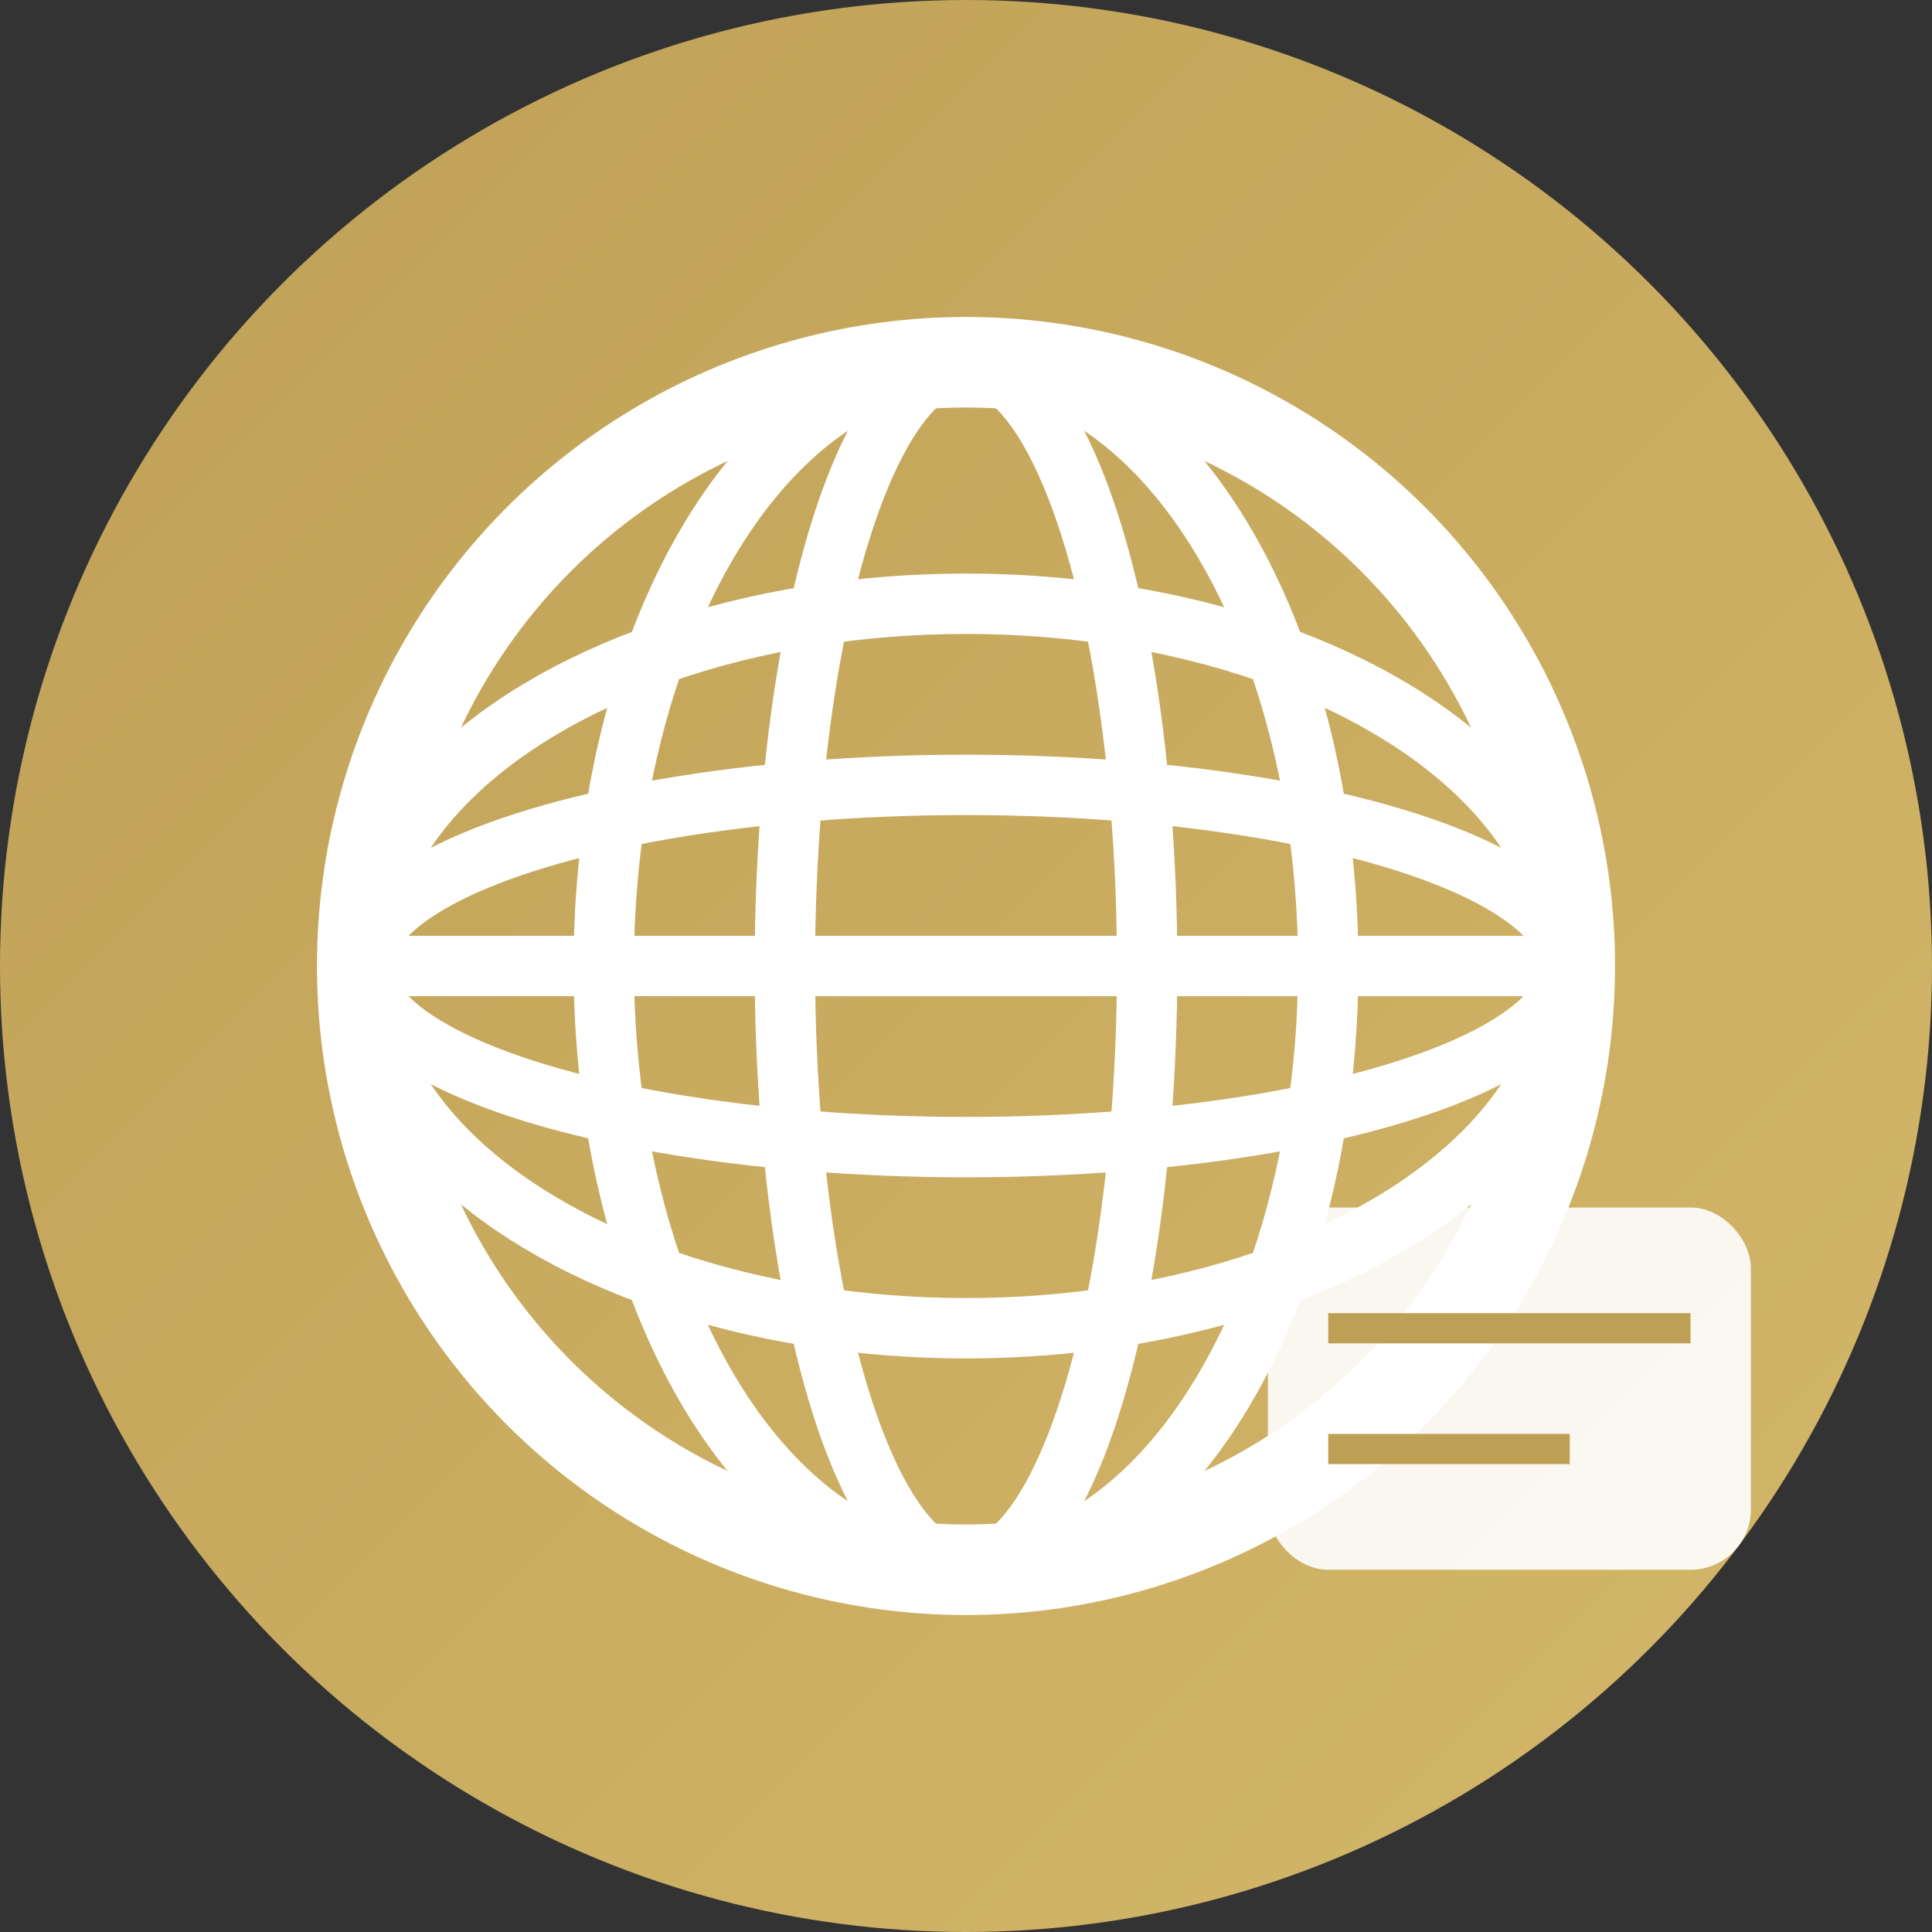
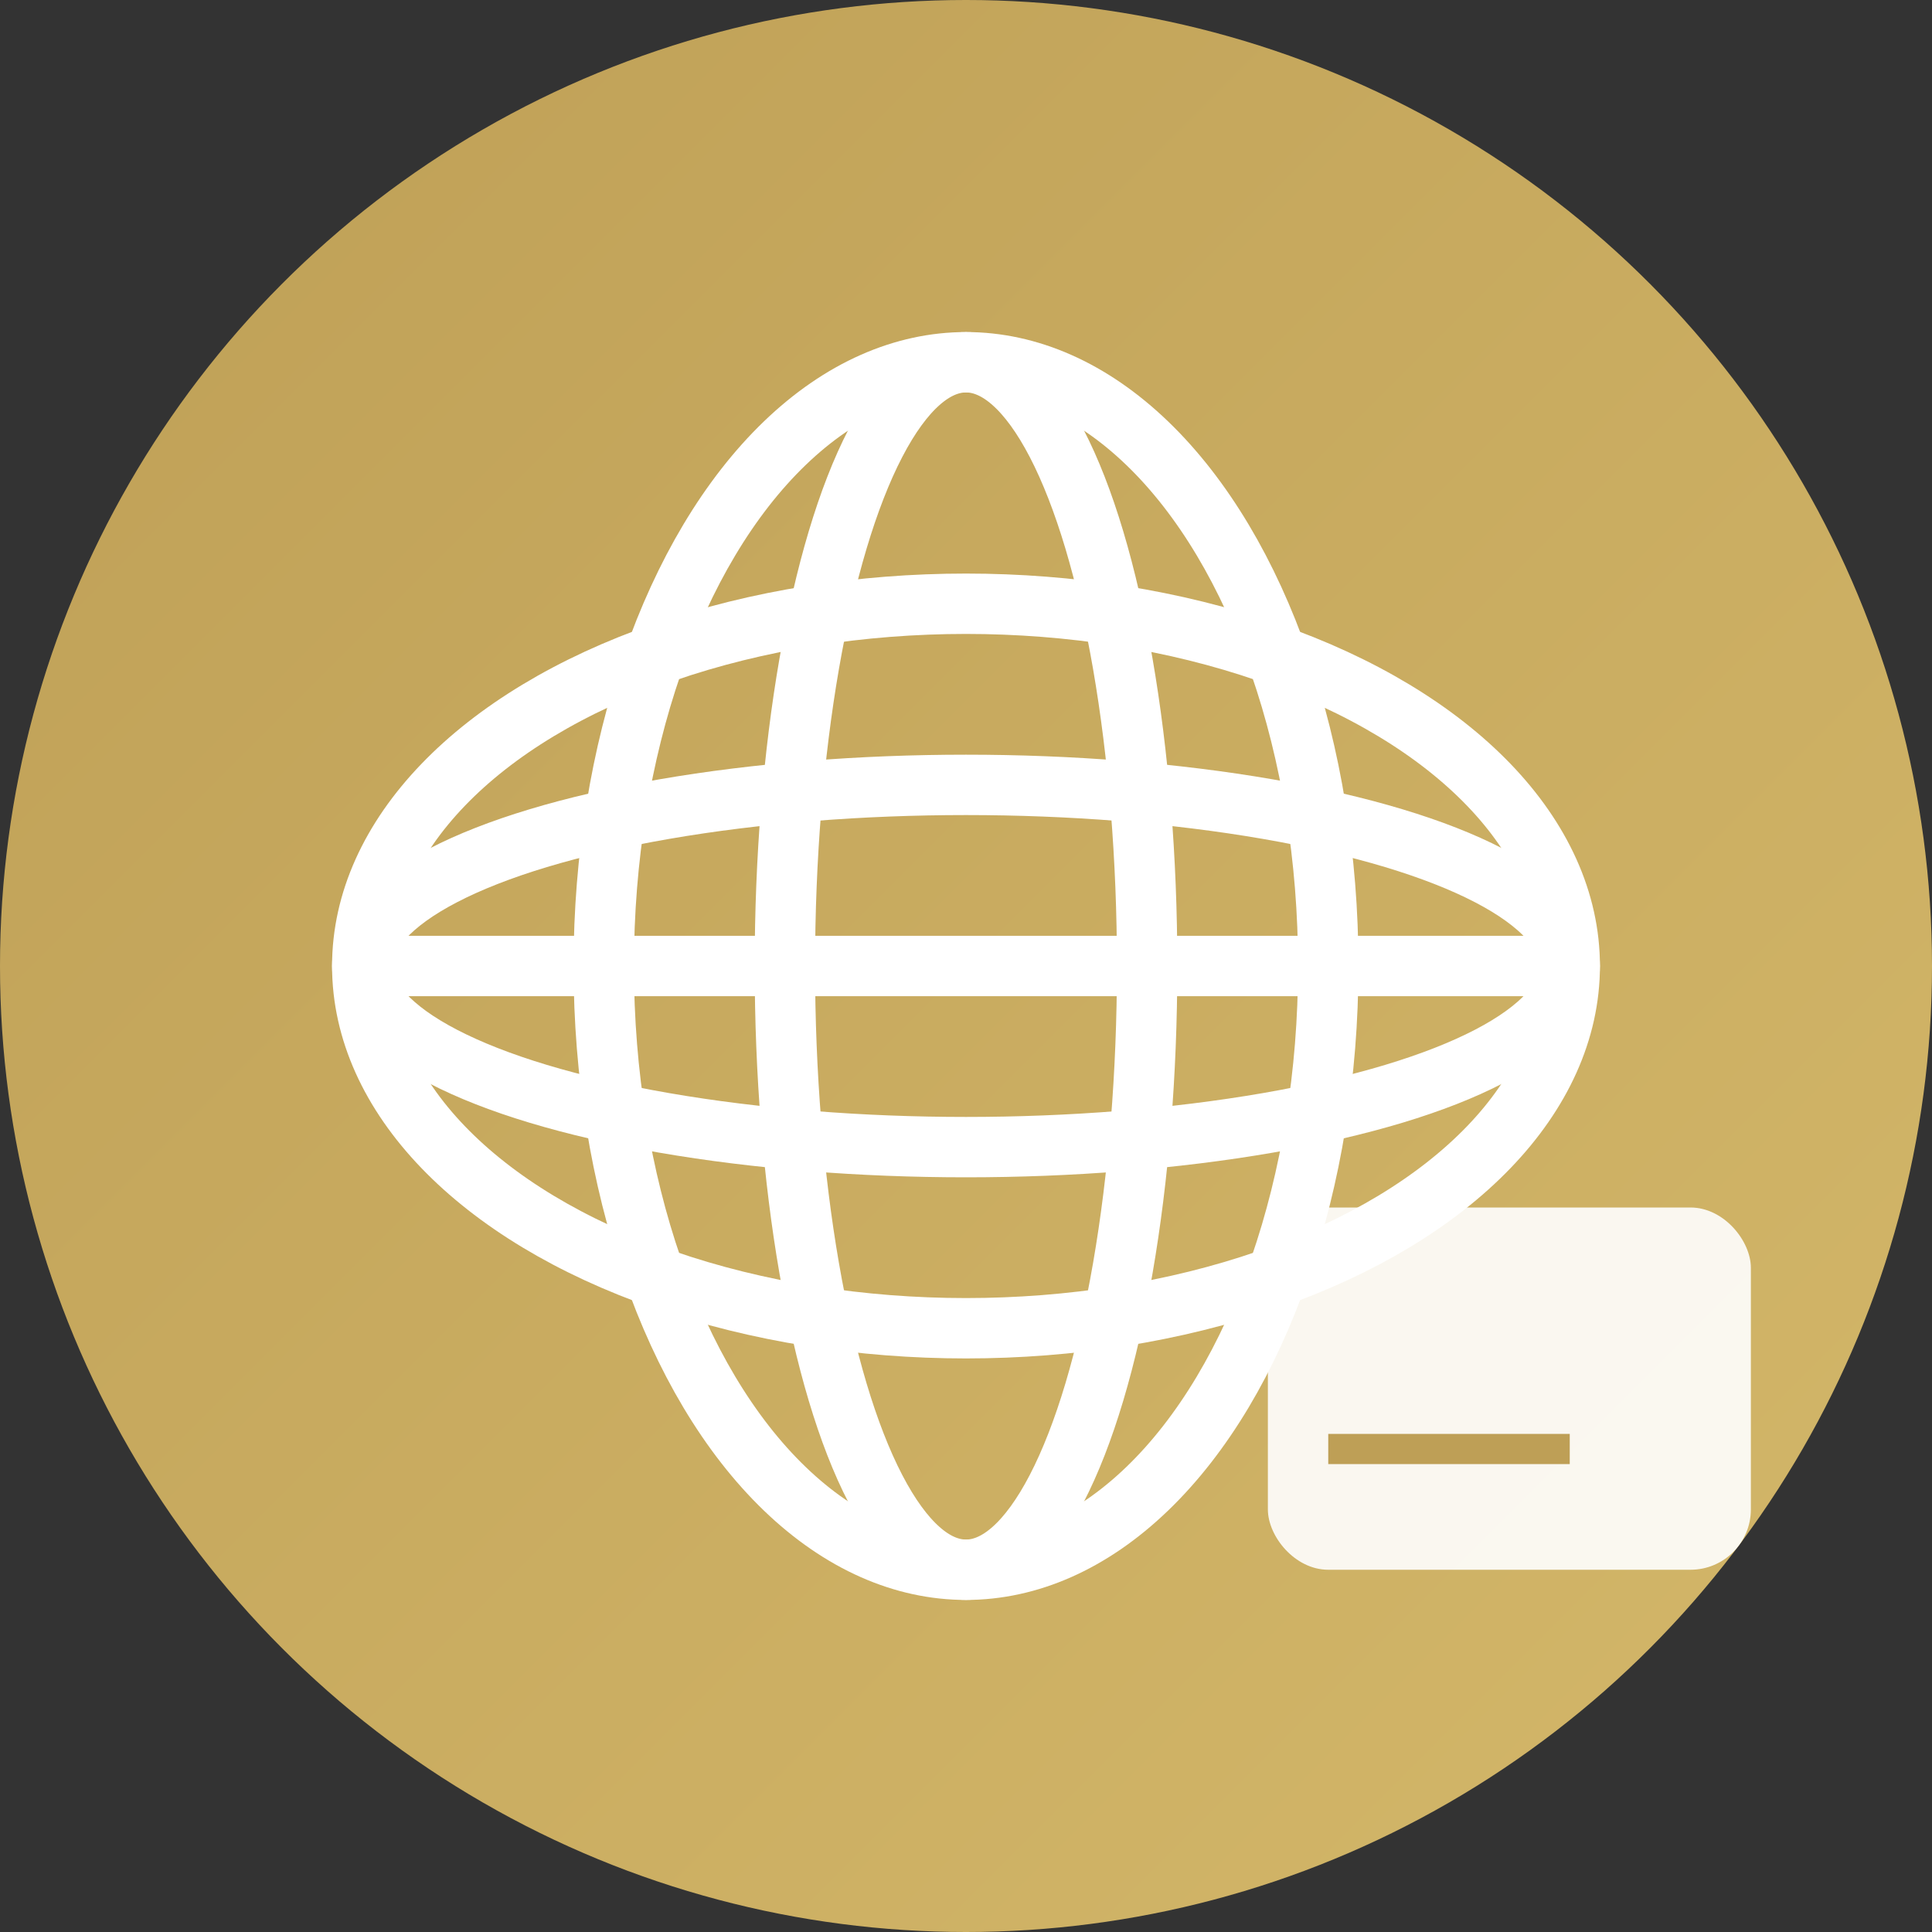
<svg xmlns="http://www.w3.org/2000/svg" viewBox="0 0 32 32">
  <rect x="0" y="0" width="32" height="32" fill="#333333" stroke="none" />
  <defs>
    <linearGradient id="grad1" x1="0%" y1="0%" x2="100%" y2="100%">
      <stop offset="0%" style="stop-color:#be9f56;stop-opacity:1" />
      <stop offset="100%" style="stop-color:#d4b86a;stop-opacity:1" />
    </linearGradient>
  </defs>
  <circle cx="16" cy="16" r="16" fill="url(#grad1)" />
-   <circle cx="16" cy="16" r="10" fill="none" stroke="white" stroke-width="1.5" />
  <ellipse cx="16" cy="16" rx="6" ry="10" fill="none" stroke="white" stroke-width="1" />
  <ellipse cx="16" cy="16" rx="3" ry="10" fill="none" stroke="white" stroke-width="1" />
  <line x1="6" y1="16" x2="26" y2="16" stroke="white" stroke-width="1" />
  <ellipse cx="16" cy="16" rx="10" ry="3" fill="none" stroke="white" stroke-width="1" />
  <ellipse cx="16" cy="16" rx="10" ry="6" fill="none" stroke="white" stroke-width="1" />
  <rect x="21" y="20" width="8" height="6" rx="1" fill="white" opacity="0.9" />
-   <line x1="22" y1="22" x2="28" y2="22" stroke="#be9f56" stroke-width="0.5" />
  <line x1="22" y1="24" x2="26" y2="24" stroke="#be9f56" stroke-width="0.5" />
</svg>